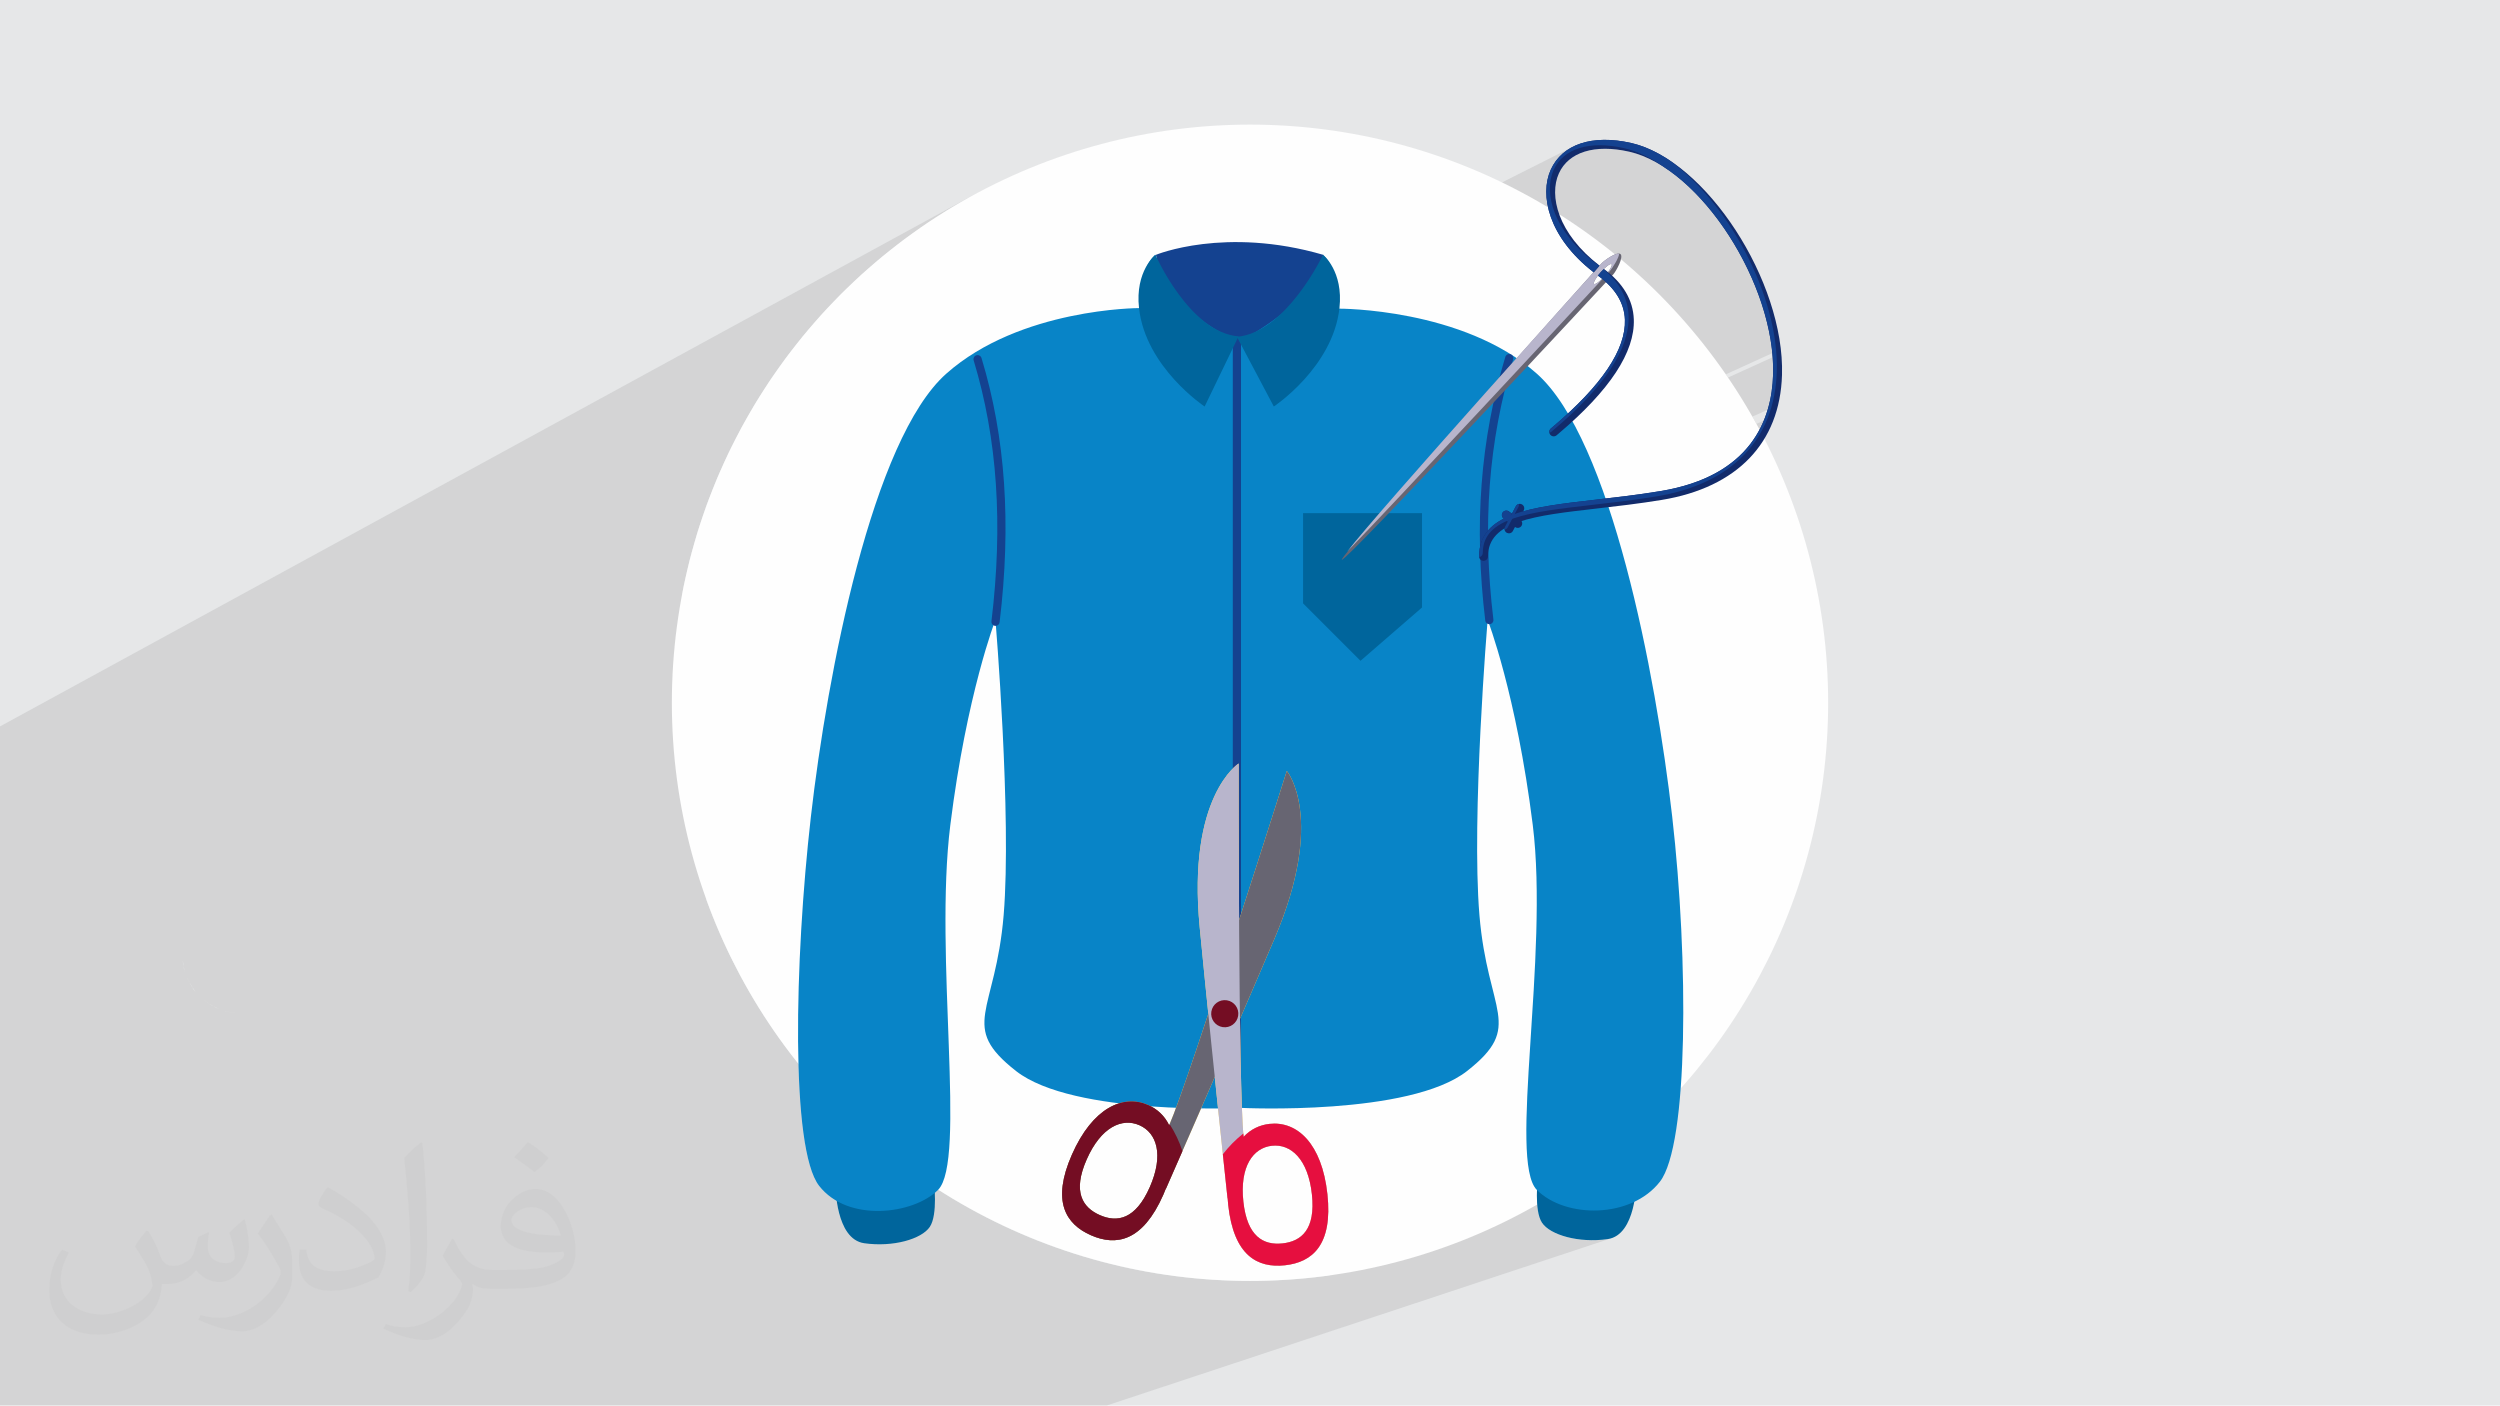
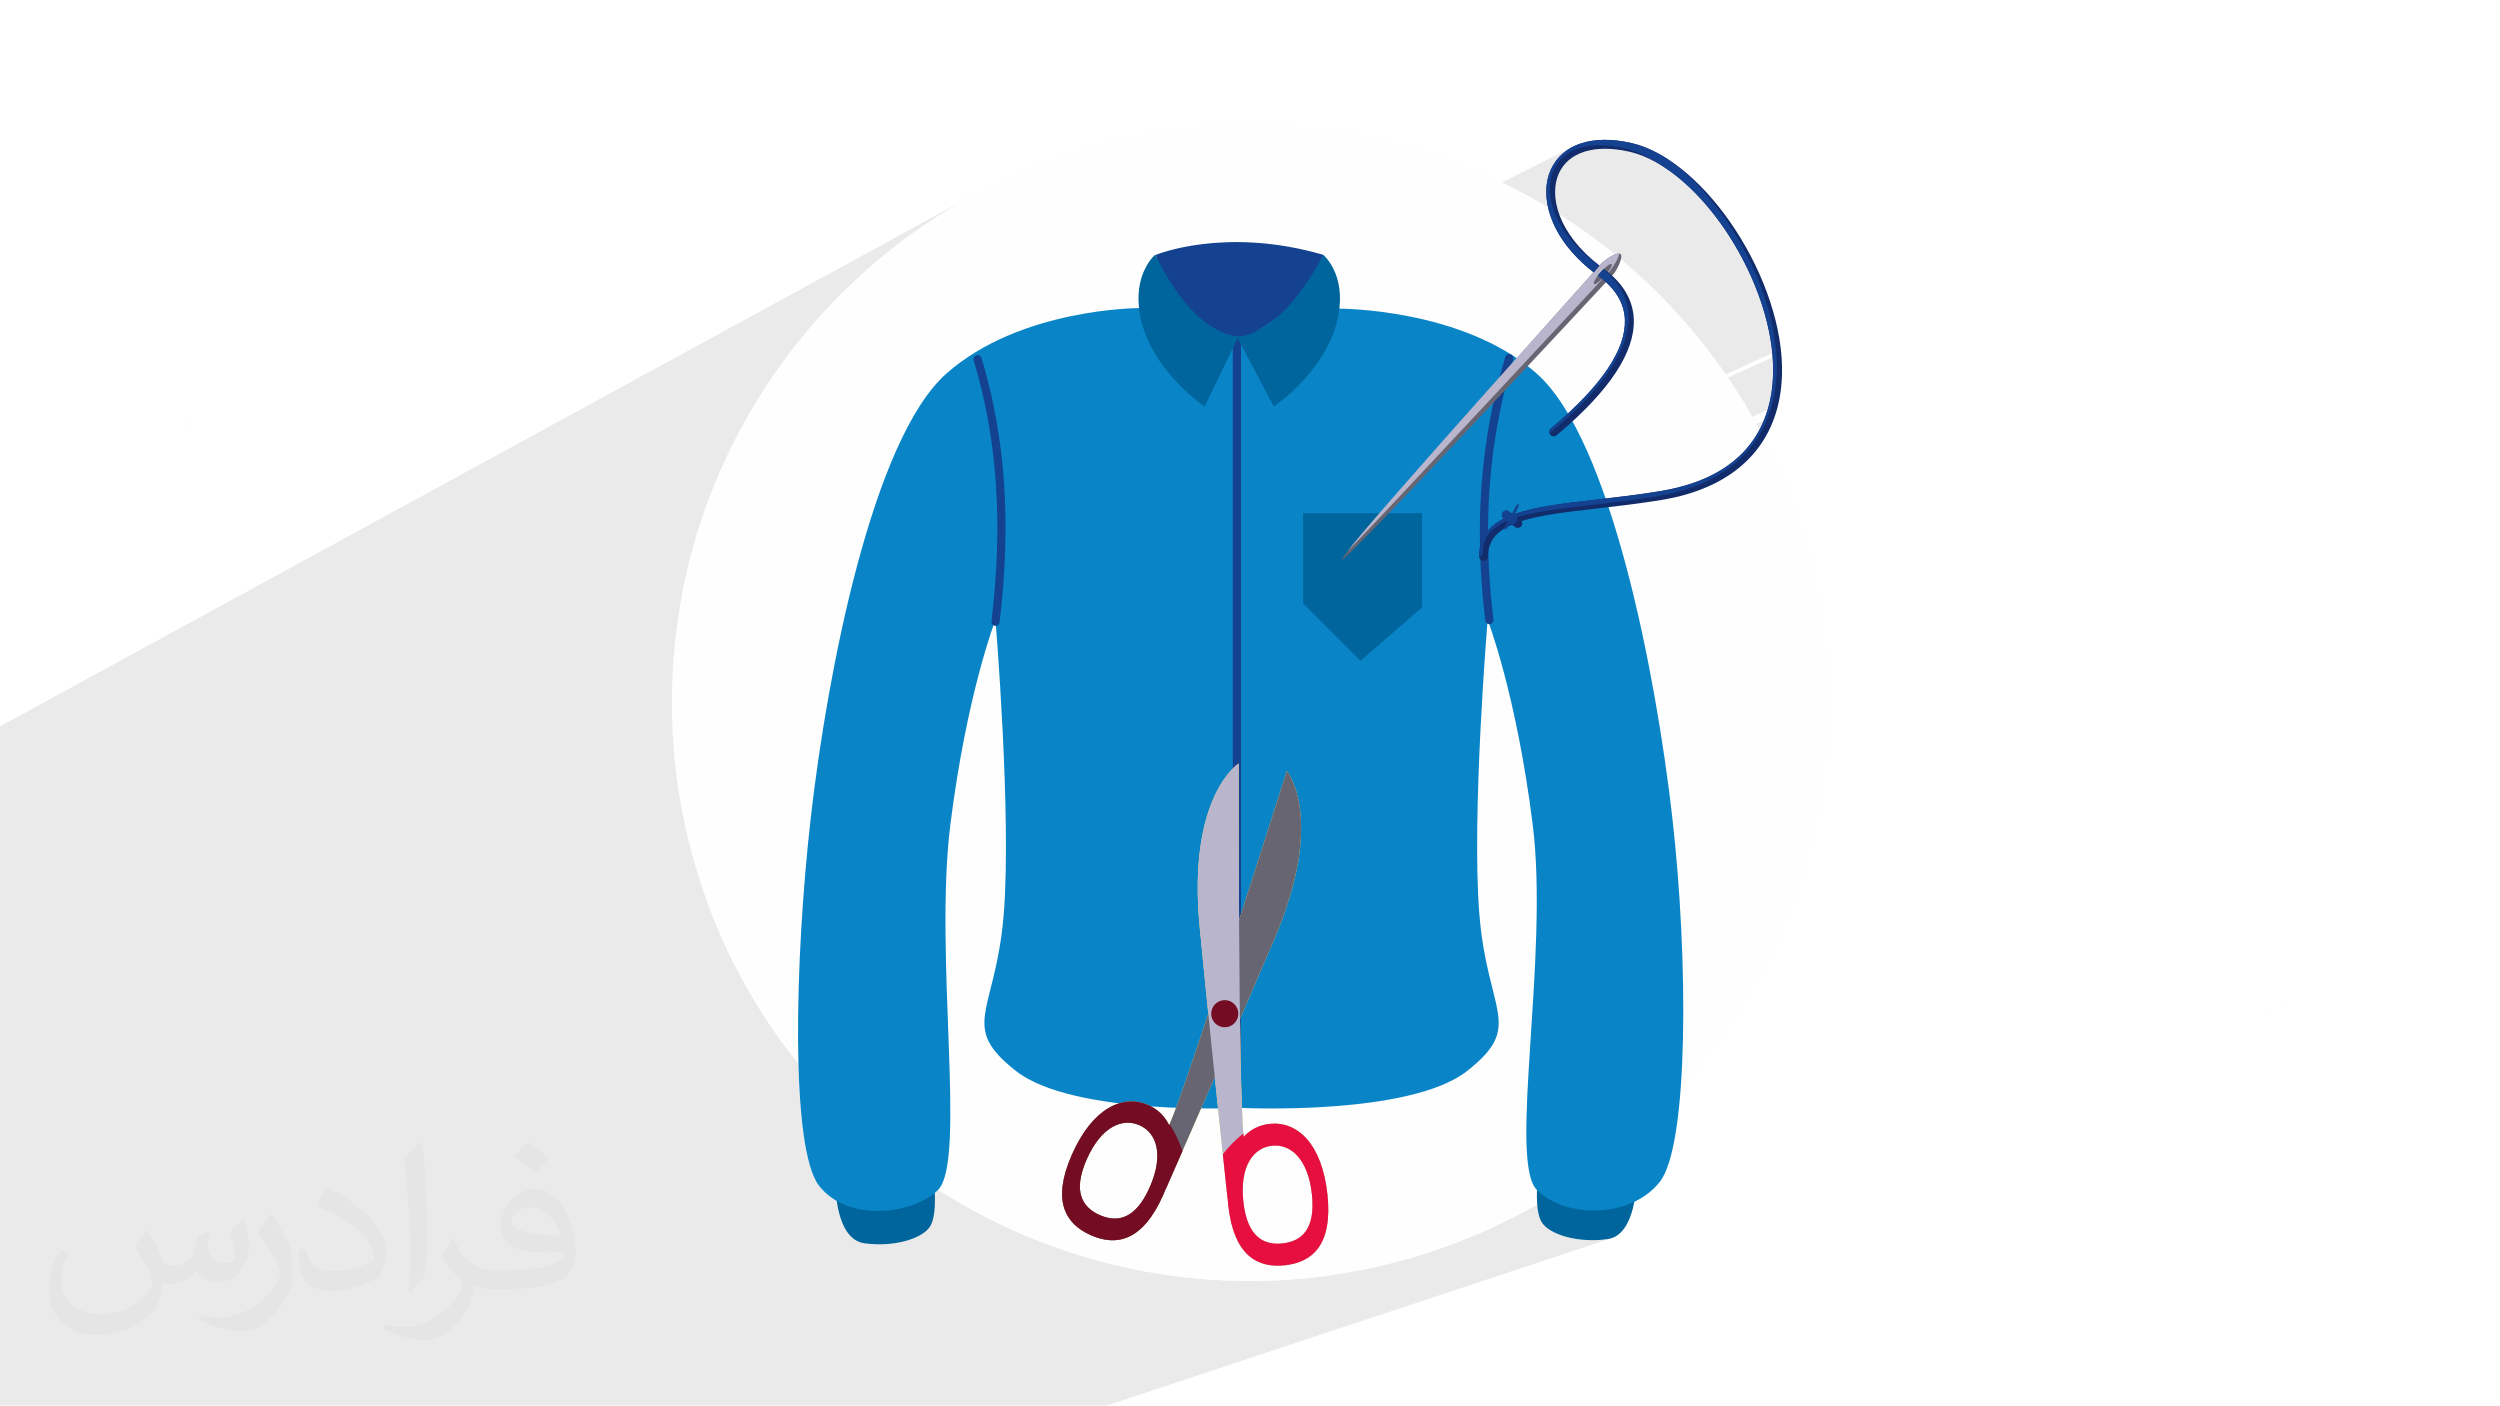
<svg xmlns="http://www.w3.org/2000/svg" xml:space="preserve" width="3.705in" height="2.083in" version="1.1" style="shape-rendering:geometricPrecision; text-rendering:geometricPrecision; image-rendering:optimizeQuality; fill-rule:evenodd; clip-rule:evenodd" viewBox="0 0 3705.33 2083.19">
  <defs>
    <style type="text/css">
   
    .fil3 {fill:#FEFEFE}
    .fil0 {fill:#E6E7E8}
    .fil4 {fill:#00659C;fill-rule:nonzero}
    .fil6 {fill:#0884C7;fill-rule:nonzero}
    .fil9 {fill:#122B6B;fill-rule:nonzero}
    .fil5 {fill:#144290;fill-rule:nonzero}
    .fil7 {fill:#676572;fill-rule:nonzero}
    .fil11 {fill:#740D23;fill-rule:nonzero}
    .fil8 {fill:#B8B5CC;fill-rule:nonzero}
    .fil12 {fill:#E60F3F;fill-rule:nonzero}
    .fil10 {fill:#FFD766;fill-rule:nonzero}
    .fil2 {fill:#373435;fill-opacity:0.031}
    .fil1 {fill:#373435;fill-opacity:0.102}
   
  </style>
  </defs>
  <g id="Layer_x0020_1">
-     <polygon class="fil0" points="-0,0 3705.33,0 3705.33,2083.19 -0,2083.19 " />
    <polygon class="fil1" points="2336.34,229.81 2300.29,247.88 2301.95,244.67 2306.11,238.39 2310.86,232.67 2316.2,227.51 2322.09,222.91 2328.52,218.9 1010.99,881.22 1013.19,868.9 1022.76,827.44 1034.3,786.78 1047.78,746.97 1063.12,708.06 1080.28,670.1 1099.2,633.15 1119.83,597.27 1142.12,562.5 1166.01,528.91 1191.45,496.54 1218.38,465.44 1246.76,435.69 1276.51,407.31 1307.61,380.38 1339.98,354.94 1373.57,331.05 1408.34,308.76 1444.22,288.13 -0,1076.64 -0,2061.55 -0,2083.19 372.09,2083.19 448.39,2083.19 544.8,2083.19 637.24,2083.19 686.7,2083.19 1403.91,2083.19 1449.28,2083.19 1482.57,2083.19 1638.74,2083.19 1640.25,2083.19 2387.2,1835.59 2382.7,1836.54 2374.72,1837.47 2366.8,1837.99 2358.96,1838.12 2351.26,1837.88 2343.73,1837.28 2336.43,1836.34 2329.39,1835.08 2322.66,1833.52 2316.3,1831.67 2310.33,1829.56 2304.8,1827.19 2299.77,1824.59 2295.27,1821.78 2291.35,1818.77 2288.06,1815.58 2285.43,1812.24 2283.94,1809.68 2282.65,1806.82 2281.54,1803.69 2280.6,1800.33 2279.83,1796.78 2279.2,1793.08 2278.7,1789.28 2278.33,1785.39 1969.56,1890.55 1966.91,1890.93 1952.86,1892.68 1938.74,1894.21 1924.55,1895.5 1910.3,1896.57 1895.98,1897.41 1881.6,1898 1867.16,1898.36 1852.67,1898.48 1836.74,1898.33 1820.89,1897.9 1805.12,1897.19 1789.42,1896.18 1773.79,1894.9 1758.25,1893.34 1742.79,1891.5 1727.41,1889.39 1712.13,1887.01 1696.93,1884.37 1681.82,1881.45 1666.81,1878.28 1651.91,1874.83 1637.09,1871.14 1622.39,1867.19 1607.78,1862.98 1593.29,1858.53 1578.91,1853.83 1564.64,1848.88 1550.48,1843.69 1536.45,1838.25 1522.53,1832.58 1508.74,1826.67 1495.07,1820.53 1481.53,1814.16 1468.12,1807.56 1454.85,1800.74 1441.71,1793.69 1428.7,1786.42 1415.85,1778.94 1403.13,1771.24 1390.56,1763.32 1250.26,1816.38 1249.17,1814.09 1247.22,1809.24 1245.51,1804.29 1244.04,1799.28 1242.78,1794.28 1241.72,1789.36 1240.85,1784.57 1240.14,1779.98 1236.47,1777.78 1232.9,1775.41 1229.43,1772.86 1226.09,1770.15 1222.87,1767.26 1219.78,1764.2 1216.82,1760.96 1214.01,1757.53 1212.26,1755.12 1210.57,1752.45 1208.94,1749.54 1207.36,1746.37 1205.83,1742.96 1204.36,1739.32 1202.94,1735.44 1201.58,1731.34 1200.27,1727.01 1199.01,1722.46 1197.8,1717.7 1196.64,1712.73 1195.53,1707.56 1194.48,1702.19 1193.47,1696.62 1192.51,1690.86 1191.6,1684.92 1190.73,1678.79 1189.92,1672.49 1189.15,1666.02 1188.43,1659.38 1187.76,1652.58 1187.13,1645.62 1186.54,1638.51 1186,1631.25 1185.5,1623.85 1185.05,1616.31 1184.64,1608.63 1184.28,1600.83 1183.95,1592.9 1183.67,1584.85 1183.43,1576.69 1172.56,1562.83 1161.97,1548.74 1151.67,1534.43 1141.66,1519.91 1131.94,1505.16 1122.52,1490.21 1113.39,1475.05 1104.58,1459.69 1096.07,1444.13 1087.89,1428.39 1080.01,1412.45 1072.46,1396.33 1065.24,1380.02 1058.35,1363.54 1051.8,1346.89 1046.62,1332.9 2607.97,636.63 2608.05,636.48 2608.06,636.46 2608.46,635.7 2608.85,634.94 2609.24,634.18 2609.62,633.42 2610,632.66 2610.37,631.89 2610.74,631.13 2611.1,630.36 2611.24,630.06 2611.35,629.83 2612.67,626.91 2612.71,626.83 2612.83,626.56 2613.92,624.02 2614.1,623.58 2614.2,623.34 2603.36,628.18 2603.04,627.59 2598.01,618.63 2597.34,617.46 2619.87,607.35 2619.92,607.2 2619.98,607 2620.8,604.16 2620.87,603.91 2620.98,603.49 2621.67,600.91 2621.75,600.61 2621.81,600.36 2622.46,597.72 2622.57,597.32 2622.63,597.04 2622.65,596.95 2622.83,596.18 2623,595.41 2623.18,594.63 2623.35,593.86 2623.52,593.09 2623.68,592.31 2623.84,591.54 2624,590.77 2624,590.74 2624.03,590.6 2624.52,588.03 2624.63,587.45 2624.64,587.41 2625.2,584.18 2625.2,584.17 2625.7,580.99 2625.71,580.91 2625.79,580.35 2626.15,577.8 2626.17,577.65 2626.18,577.56 2626.28,576.79 2626.37,576.03 2626.46,575.27 2626.56,574.5 2626.64,573.74 2626.73,572.98 2626.81,572.22 2626.89,571.46 2626.91,571.18 2627.01,570.2 2627.2,568.07 2627.21,567.97 2627.24,567.69 2627.43,565.19 2627.46,564.78 2627.47,564.66 2627.66,561.61 2627.67,561.47 2627.8,559 2627.82,558.45 2627.85,557.77 2627.93,555.33 2627.95,554.59 2627.97,553.86 2627.99,553.12 2628,552.39 2628.01,551.65 2628.02,550.91 2628.02,550.17 2628.03,549.43 2628.02,547.77 2627.98,543.56 2627.93,541.53 2627.8,537.61 2627.69,535.28 2627.44,531.32 2627.32,529.44 2561.17,559.6 2559.94,557.77 2557.92,554.86 2626.81,523.41 2626.74,522.64 2626.66,521.88 2626.58,521.11 2626.5,520.35 2626.42,519.58 2626.33,518.81 2626.24,518.05 2626.15,517.28 2625.96,515.72 2625.36,511.15 2625.09,509.28 2625.01,508.73 2624.93,508.18 2624.85,507.63 2624.76,507.08 2624.68,506.53 2624.59,505.98 2624.51,505.43 2624.42,504.88 2624.1,502.93 2623.35,498.64 2623.01,496.7 2622.87,495.98 2622.74,495.27 2622.6,494.56 2622.46,493.84 2622.32,493.13 2622.18,492.42 2622.03,491.7 2621.89,490.99 2621.81,490.58 2621.81,490.58 2621.68,490 2621.54,489.32 2621.4,488.65 2621.25,487.97 2621.11,487.3 2620.96,486.62 2620.81,485.94 2620.66,485.27 2620.51,484.59 2619.91,482.02 2619.07,478.48 2618.38,475.71 2617.49,472.24 2616.76,469.51 2615.89,466.38 2614.97,463.12 2614.29,460.83 2614.03,459.96 2613.76,459.07 2613.5,458.2 2613.23,457.31 2612.96,456.44 2612.69,455.56 2612.41,454.68 2612.13,453.8 2611.46,451.69 2610.09,447.56 2609.53,445.89 2608.08,441.72 2607.44,439.91 2605.94,435.78 2605.4,434.35 2604.15,431.05 2602.87,427.75 2601.56,424.46 2600.22,421.18 2598.85,417.91 2597.46,414.65 2596.04,411.39 2594.59,408.14 2594.56,408.08 2591.7,401.87 2588.74,395.7 2585.69,389.58 2582.55,383.5 2579.32,377.48 2576,371.51 2572.6,365.6 2569.11,359.75 2565.55,353.98 2561.91,348.27 2558.2,342.63 2554.41,337.08 2550.56,331.61 2546.63,326.22 2542.65,320.93 2538.6,315.73 2534.5,310.63 2530.33,305.63 2526.11,300.73 2521.85,295.95 2517.53,291.28 2513.16,286.72 2508.75,282.29 2504.3,277.98 2499.81,273.8 2495.28,269.76 2490.72,265.85 2486.13,262.08 2481.5,258.45 2476.85,254.98 2472.18,251.65 2467.48,248.48 2466.17,247.56 2462.99,245.54 2459.8,243.59 2456.6,241.72 2453.4,239.93 2450.19,238.22 2446.98,236.58 2443.76,235.02 2440.54,233.55 2437.32,232.16 2434.09,230.85 2430.87,229.63 2427.65,228.49 2424.42,227.44 2421.2,226.48 2417.98,225.62 2414.76,224.84 2405.35,222.94 2396.24,221.59 2387.44,220.79 2378.98,220.52 2370.88,220.77 2363.15,221.56 2355.81,222.85 2348.89,224.67 2342.39,226.99 " />
    <path class="fil0" d="M302.03 603.06l-6 6c2,-2 4,-4 6,-6zm-6 6l-6 6c2,-2 4,-4 6,-6zm-6 6l-5 7c2,-2 3,-5 5,-7zm-5 7l-4 7c1,-3 3,-5 4,-7zm-4 7l-4 8c1,-3 2,-5 4,-8zm-4 8l-3 8c1,-3 2,-5 3,-8zm-3 8l-2 8c1,-3 1,-6 2,-8zm-2 8l-1 9c0,-3 1,-6 1,-9zm-1 9l0 9c0,-3 0,-6 0,-9zm0 752.07l0 9c0,-3 0,-6 0,-9zm0 9l1 9c-1,-3 -1,-6 -1,-9zm1 9l2 8c-1,-3 -2,-6 -2,-8zm2 8l3 8c-1,-3 -2,-5 -3,-8zm3 8l4 8c-1,-3 -3,-5 -4,-8zm4 8l4 7c-2,-2 -3,-5 -4,-7zm4 7l5 7c-2,-2 -4,-4 -5,-7zm5 7l6 6c-2,-2 -4,-4 -6,-6zm6 6l6 6c-2,-2 -4,-4 -6,-6zm6 6l7 5c-2,-2 -5,-3 -7,-5zm7 5l7 4c-3,-1 -5,-3 -7,-4zm7 4l8 4c-3,-1 -5,-2 -8,-4zm8 4l8 3c-3,-1 -5,-2 -8,-3zm8 3l8 2c-3,-1 -6,-1 -8,-2zm8 2l9 1c-3,0 -6,-1 -9,-1zm9 1l9 0c-3,0 -6,0 -9,0zm2994.27 0l9 0c-3,0 -6,0 -9,0zm9 0l9 -1c-3,1 -6,1 -9,1zm9 -1l8 -2c-3,1 -6,2 -8,2zm8 -2l8 -3c-3,1 -5,2 -8,3zm8 -3l8 -4 -3 2c-1,1 -3,1 -4,2l0 0 -1 0z" />
    <path class="fil2" d="M220.02 1825.17c7,11 12,21 16,32 3,7 5,19 21,19 5,0 11,-1 17,-5 7,-3 12,-9 14,-17l6 -21 15 -7 1 1c-2,8 -2,15 -2,21 0,18 15,24 27,24 7,0 13,-3 13,-10 0,-8 -4,-22 -8,-35 7,-7 14,-14 22,-20l1 1c4,15 6,30 6,40 0,10 -4,20 -8,27 -7,14 -20,25 -36,25 -12,0 -25,-6 -34,-17l-1 0c-9,11 -22,20 -43,20l-7 0c-1,14 -4,24 -9,33 -13,25 -50,42 -85.01,42 -49,0 -73.01,-28 -73.01,-66 0,-23 7,-45 19,-60l10 4c-7,14 -12,27 -12,40 0,35 29,52 61,52 30,0 68.01,-20 75.01,-42 -2,-25 -12,-36 -26,-59 4,-7 10,-15 17,-23l1 0 0 0 2 1 0 0 0 0 0 0 0 0 0 0 0 0 0 0 0 0 0.02 -0.01zm563.05 -132.01c10,6 20,14 30,23 -6,8 -12,15 -21,21 -10,-8 -20,-15 -30,-22 7,-8 14,-15 20,-22l1 0 0 0 0 0 0 0 0 0 0 -0zm5 96.01c-17,0 -30,11 -30,19 0,17 33,23 73.01,23 -5,-20 -22,-42 -43,-42l0 0 0 0zm-37 93.01c22,0 41,-1 55,-4 16,-4 30,-12 30,-18 0,-2 0,-3 -1,-5 -9,1 -19,1 -29,1 -29,0 -52,-7 -60,-23 -2,-4 -4,-10 -4,-15 0,-16 7,-32 19,-42 10,-9 21,-14 33,-14 20,0 37,17 48,42 6,14 11,30 11,51 0,14 -4,25 -12,34 -16,15 -45,21 -90.01,21l-20 0 0 0 -5 0c-11,0 -19,-2 -25,-7l-1 0c0,2 1,5 1,7 0,10 -3,23 -10,33 -20,30 -42,43 -60,43 -19,0 -42,-7 -63,-17l4 -7c7,3 16,5 29,5 34,0 78.01,-33 84.01,-64 -1,-3 -3,-6 -7,-10 -10,-12 -16,-22 -22,-32 5,-10 10,-18 14,-25l2 0c14,29 28,46 57,46l4 0 0 0 21 0 0 0 -3 0 0 0 0 0 0 0 0 0 -0 -0zm-146.01 31c2,-14 3,-29 3,-43l0 -21c0,-39 -5,-96.01 -9,-133.01 7,-8 17,-17 25,-23l2 1c5,47 7,101.01 7,151.01 0,13 -1,26 -2,35 -1,12 -8,21 -22,35l-3 -1 0 0 -1 -1 0 0 0 0 0 0 0 0 -0 0zm-151.02 -62.01c1,18 10,33 41,33 20,0 36,-5 55,-14 3,-2 5,-3 5,-5 0,-12 -9,-27 -24,-41 -14,-13 -34,-25 -51,-32 -6,-3 -8,-5 -8,-8 0,-5 7,-17 13,-24l2 0c20,11 43,27 60,44 15,16 25,33 25,51 0,13 -4,26 -11,38 -22,11 -46,20 -70.01,20 -29,0 -48,-13 -48,-45 0,-3 0,-9 1,-16l10 0 0 0 0 -1 0 0 0 0 0 0 0 0 0 0 0 0 0 0zm-52 -52l18 29c7,11 13,22 13,41l0 24c0,19 -12,39 -32,60 -15,14 -29,20 -42,20 -19,0 -40,-6 -65,-17l3 -7c8,2 17,4 28,4 35,0 72.01,-26 88.01,-58 2,-4 3,-7 3,-9 0,-4 -2,-8 -4,-11 -9,-17 -19,-33 -30,-47 6,-9 12,-18 18,-27l2 0 0 0 0 -2 0 0 0 0 0 0 0 0 0 0 0 0 0 -0z" />
    <g id="_3152165146720">
      <circle class="fil3" cx="1852.67" cy="1041.59" r="856.89" />
      <g>
        <path class="fil4" d="M1238.32 1757.53c0,0 0,79.02 42.56,85.1 42.55,6.09 85.11,-6.09 97.26,-24.31 12.16,-18.23 6.08,-66.87 6.08,-66.87l-145.9 6.08z" />
        <path class="fil4" d="M2425.25 1751.45c0,0 0,79.04 -42.55,85.09 -42.56,6.09 -85.11,-6.06 -97.26,-24.31 -12.16,-18.23 -6.08,-66.87 -6.08,-66.87l145.89 6.09z" />
        <path class="fil5" d="M1713.19 377.71c0,0 102.25,-42.55 248.15,0 0,0 -42.17,170.1 -127.27,170.1 -85.11,0 -120.87,-170.1 -120.87,-170.1z" />
        <path class="fil6" d="M2478.44 1210.42c-24.31,-212.76 -91.19,-559.26 -200.6,-656.53 -109.43,-97.26 -293.13,-96.41 -293.13,-96.41 -1.61,-64.46 -23.37,-78.96 -23.37,-78.96 -5.47,60.19 -101.63,115.61 -122.1,126.28 -28.56,-3.81 -120.97,-63.57 -126.75,-127.19 0,0 -24.28,17.03 -24.31,79.02 0,0 -176.3,0 -285.72,97.26 -109.42,97.27 -176.29,443.77 -200.61,656.53 -24.31,212.77 -30.39,492.41 12.16,547.11 42.55,54.71 139.81,42.57 176.29,6.09 42.55,-42.56 -6.08,-346.51 18.24,-541.04 24.31,-194.52 66.87,-303.95 66.87,-303.95 0,0 24.31,291.79 12.16,437.69 -12.16,145.89 -66.87,164.12 18.24,231 85.11,66.87 334.35,54.73 334.35,54.73 0,0 249.23,12.14 334.34,-54.73 85.11,-66.87 30.39,-85.1 18.24,-231 -12.16,-145.9 12.16,-437.69 12.16,-437.69 0,0 42.55,109.43 66.87,303.95 24.31,194.53 -36.47,498.48 6.08,541.04 42.55,42.54 139.81,42.54 182.37,-12.17 42.56,-54.71 42.56,-328.26 18.24,-541.03z" />
        <path class="fil5" d="M2207.38 925.14c-3.03,0 -5.65,-2.27 -6.02,-5.35 -16.98,-140.85 -7.26,-268.67 29.71,-390.76 0.98,-3.21 4.37,-5.03 7.57,-4.06 3.21,0.98 5.03,4.36 4.06,7.57 -36.47,120.45 -46.05,246.64 -29.28,385.78 0.4,3.33 -1.98,6.35 -5.31,6.76l-0.74 0.05z" />
        <path class="fil5" d="M1475.52 927.63l-0.74 -0.04c-3.33,-0.41 -5.71,-3.44 -5.31,-6.77 17.38,-144.19 8.76,-270.67 -26.37,-386.66 -0.97,-3.21 0.84,-6.61 4.06,-7.58 3.2,-0.96 6.6,0.85 7.58,4.06 35.62,117.64 44.39,245.74 26.81,391.64 -0.37,3.09 -3,5.35 -6.03,5.35z" />
        <polygon class="fil5" points="1827.18,1642.04 1839.34,1642.04 1839.34,499.18 1827.18,499.18 " />
        <polygon class="fil4" points="1931.33,760.57 2107.61,760.57 2107.61,900.39 2016.44,979.42 1931.33,894.31 " />
        <path class="fil4" d="M1712.49 377.6c0,0 50.22,114.89 123.16,120.96l-50.22 103.95c0,0 -87.49,-57.93 -97.26,-145.89 -6.08,-54.72 24.31,-79.02 24.31,-79.02z" />
        <path class="fil4" d="M1960.92 377.6c0,0 -54.72,115.49 -127.66,121.57l54.71 103.34c0,0 87.49,-57.93 97.27,-145.89 6.08,-54.72 -24.31,-79.02 -24.31,-79.02z" />
        <g>
-           <path class="fil7" d="M2362.6 420.75c-1.7,-1.52 2.74,-9.29 9.92,-17.37 7.19,-8.08 14.4,-13.41 16.11,-11.88 1.71,1.52 -2.73,9.29 -9.93,17.37 -7.19,8.09 -14.41,13.41 -16.1,11.88zm39.22 -44.1c-4.91,-4.39 -24.21,9.25 -28.59,14.19 -4.39,4.92 -389.43,434.4 -384.48,438.81 4.93,4.37 397.95,-418 402.33,-422.94 4.37,-4.92 15.68,-25.68 10.74,-30.06z" />
+           <path class="fil7" d="M2362.6 420.75zm39.22 -44.1c-4.91,-4.39 -24.21,9.25 -28.59,14.19 -4.39,4.92 -389.43,434.4 -384.48,438.81 4.93,4.37 397.95,-418 402.33,-422.94 4.37,-4.92 15.68,-25.68 10.74,-30.06z" />
          <path class="fil8" d="M2362.6 420.75c-1.7,-1.52 2.74,-9.29 9.92,-17.37 7.19,-8.08 14.4,-13.41 16.11,-11.88 1.71,1.52 -2.73,9.29 -9.93,17.37 -7.19,8.09 -14.41,13.41 -16.1,11.88zm37.14 -44.91c-6.85,-0.7 -22.59,10.58 -26.51,14.99 -3.91,4.38 -329.74,365.7 -376.46,426.64 53.86,-54.6 385.12,-411.09 389.02,-415.48 3.93,-4.4 14.24,-20.52 13.96,-26.15z" />
          <path class="fil9" d="M2368.32 408.49l0.32 0.24c25.39,18.4 38.74,40.28 39.67,65.02 1.65,44.1 -34.21,97.48 -106.58,158.65l-3.2 2.71c-2.76,2.36 -3.09,6.53 -0.74,9.31 2.36,2.77 6.53,3.11 9.32,0.73l3.13 -2.66c75.64,-63.92 113.08,-120.85 111.28,-169.23 -1.07,-28.76 -16.04,-53.87 -44.4,-74.67 -1.5,1.44 -3.05,3.04 -4.6,4.78 -1.55,1.74 -2.94,3.46 -4.2,5.11z" />
          <path class="fil9" d="M2417.68 211.95c-57.52,-13.09 -102.12,1.69 -119.26,39.54 -16.91,37.35 -3.65,100.08 63.66,152.16 3.83,-4.43 6.77,-7.8 8.67,-9.98 -62.18,-47.76 -75.16,-103.88 -60.28,-136.71 14.35,-31.7 53.33,-43.7 104.28,-32.12 105.6,24.02 217.19,197 213.18,330.48 -1.97,66.45 -32.52,150.39 -167.07,172.57 -33.29,5.5 -64.73,9.12 -95.14,12.61 -96.93,11.13 -173.43,19.92 -173.53,84.15 0,3.65 2.94,6.62 6.59,6.63l1.26 -0.13c3.06,-0.58 5.36,-3.26 5.37,-6.49 0.07,-52.46 67.93,-60.25 161.81,-71.03 29.15,-3.36 62.18,-7.15 95.79,-12.7 111.58,-18.43 175.12,-84.29 178.15,-185.22 4.14,-138.69 -112.81,-318.59 -223.48,-343.76z" />
          <path class="fil9" d="M2250.75 782.3c-1.74,0.34 -3.62,-0.03 -5.15,-1.17l-16.93 -12.48c-2.94,-2.16 -3.57,-6.31 -1.42,-9.24 2.16,-2.94 6.3,-3.57 9.25,-1.41l16.93 12.49c2.94,2.17 3.57,6.3 1.41,9.24 -1.04,1.4 -2.51,2.28 -4.09,2.57z" />
          <path class="fil5" d="M2234.9 757.26c-2.71,-1.04 -5.85,-0.3 -7.66,2.15 -2.15,2.94 -1.52,7.09 1.42,9.24l10.72 7.92c1.19,0.45 2.42,0.7 3.64,0.47 1.59,-0.3 3.06,-1.18 4.08,-2.57 2.18,-2.93 1.55,-7.07 -1.4,-9.24l-10.8 -7.96z" />
-           <path class="fil9" d="M2237.69 790.38c-1.41,0.27 -2.92,0.08 -4.3,-0.64 -3.23,-1.7 -4.46,-5.7 -2.76,-8.92l16.07 -30.53c1.69,-3.22 5.68,-4.47 8.92,-2.76 3.23,1.7 4.46,5.69 2.76,8.93l-16.07 30.51c-0.97,1.85 -2.7,3.06 -4.62,3.42z" />
          <path class="fil5" d="M2246.7 750.29l-16.07 30.53c-0.72,1.37 -0.82,2.85 -0.56,4.26 1.88,-0.39 3.56,-1.56 4.52,-3.38l16.06 -30.51c0.72,-1.35 0.81,-2.8 0.57,-4.2 -1.86,0.39 -3.56,1.49 -4.52,3.3z" />
          <path class="fil5" d="M2368.64 408.73c25.39,18.4 38.74,40.28 39.67,65.02 1.65,44.1 -34.21,97.48 -106.58,158.65l-3.2 2.71c-1.84,1.56 -2.48,3.91 -2.11,6.13 1.05,-0.21 2.08,-0.6 2.96,-1.35l3.14 -2.66c75.64,-63.93 113.07,-120.87 111.27,-169.24 -0.98,-26.18 -13.55,-49.31 -37.15,-68.94 -1.34,1.33 -2.72,2.75 -4.12,4.31 -1.55,1.74 -2.94,3.46 -4.2,5.11l0.32 0.24z" />
          <path class="fil5" d="M2473.66 237.09c-18.43,-12.13 -37.29,-20.89 -55.98,-25.14 -57.52,-13.09 -102.12,1.69 -119.26,39.54 -16.91,37.35 -3.65,100.08 63.66,152.16 3.6,-4.15 6.38,-7.36 8.3,-9.55l-1.7 -1.33c-67.17,-48.66 -81.26,-107.24 -65.94,-141.07 14.36,-31.7 53.34,-43.7 104.3,-32.12 20.22,4.6 40.65,14.69 60.45,28.9 86.84,57.02 163.79,195.6 160.45,306.85 -1.97,66.45 -32.52,150.39 -167.07,172.57 -33.29,5.5 -64.73,9.12 -95.14,12.61 -96.93,11.13 -173.43,19.92 -173.53,84.15l0.24 1.19c2.99,-0.63 5.25,-3.26 5.25,-6.44 0.07,-52.45 67.94,-60.25 161.81,-71.04 29.15,-3.34 62.18,-7.14 95.8,-12.7 111.57,-18.43 175.13,-84.28 178.15,-185.21 3.35,-111.98 -72.28,-250.8 -159.79,-313.37z" />
        </g>
        <g>
          <path class="fil10" d="M1688.79 1667.72c25.81,11.39 36.43,43.97 15.3,91.88 -21.13,47.91 -48.26,52.73 -74.06,41.34 -25.81,-11.39 -40.55,-34.67 -19.41,-82.57 21.13,-47.91 52.35,-62.03 78.17,-50.65zm-71.93 163.05c37.38,16.49 76.65,9.51 107.24,-59.85 1.36,-3.09 2.53,-6.08 3.72,-9.08l0.2 0.09c72,-164.09 123.7,-283.59 160.7,-370.16 76.85,-179.81 18.49,-249.17 18.49,-249.17 0,0 -145.1,459.2 -174.35,525.22 -6.62,-13.77 -17.29,-23.91 -30.9,-29.91 -37.37,-16.48 -82.58,3.95 -113.19,73.31 -30.57,69.36 -9.26,103.08 28.1,119.56z" />
          <path class="fil10" d="M1944.41 1770.06c5.65,52.06 -15.43,69.79 -43.48,72.83 -28.05,3.04 -52.44,-9.76 -58.09,-61.81 -5.65,-52.05 14.33,-79.89 42.37,-82.94 28.05,-3.04 53.54,19.87 59.19,71.92zm22.98 -0.21c-8.18,-75.37 -45.08,-108.52 -85.69,-104.11 -14.8,1.6 -28.04,8.04 -38.5,19.15 -7.91,-71.76 -7.31,-553.34 -7.31,-553.34 0,0 -76.6,48.45 -57.75,243.09 9.08,93.7 22.21,223.24 41.2,401.43l0.21 -0.04c0.23,3.23 0.43,6.43 0.79,9.78 8.19,75.37 43.5,93.91 84.11,89.5 40.61,-4.41 71.12,-30.09 62.94,-105.46z" />
          <path class="fil7" d="M1688.79 1667.72c25.81,11.39 36.43,43.97 15.3,91.88 -21.13,47.91 -48.26,52.73 -74.06,41.34 -25.81,-11.39 -40.55,-34.67 -19.41,-82.57 21.13,-47.91 52.35,-62.03 78.17,-50.65zm-71.93 163.05c37.38,16.49 76.65,9.51 107.24,-59.85 1.36,-3.09 2.53,-6.08 3.72,-9.08l0.2 0.09c72,-164.09 123.7,-283.59 160.7,-370.16 76.85,-179.81 18.49,-249.17 18.49,-249.17 0,0 -145.1,459.2 -174.35,525.22 -6.62,-13.77 -17.29,-23.91 -30.9,-29.91 -37.37,-16.48 -82.58,3.95 -113.19,73.31 -30.57,69.36 -9.26,103.08 28.1,119.56z" />
          <path class="fil8" d="M1944.41 1770.06c5.65,52.06 -15.43,69.79 -43.48,72.83 -28.05,3.04 -52.44,-9.76 -58.09,-61.81 -5.65,-52.05 14.33,-79.89 42.37,-82.94 28.05,-3.04 53.54,19.87 59.19,71.92zm22.98 -0.21c-8.18,-75.37 -45.08,-108.52 -85.69,-104.11 -14.8,1.6 -28.04,8.04 -38.5,19.15 -7.91,-71.76 -7.31,-553.34 -7.31,-553.34 0,0 -76.6,48.45 -57.75,243.09 9.08,93.7 22.21,223.24 41.2,401.43l0.21 -0.04c0.23,3.23 0.43,6.43 0.79,9.78 8.19,75.37 43.5,93.91 84.11,89.5 40.61,-4.41 71.12,-30.09 62.94,-105.46z" />
          <path class="fil11" d="M1610.62 1718.37c21.13,-47.91 52.35,-62.03 78.17,-50.65 25.81,11.39 36.43,43.97 15.3,91.88 -21.13,47.91 -48.26,52.73 -74.06,41.34 -25.81,-11.39 -40.55,-34.67 -19.41,-82.57zm6.24 112.4c37.38,16.49 76.65,9.51 107.24,-59.85 1.36,-3.09 2.53,-6.08 3.72,-9.08l0.2 0.09c8.45,-19.26 16.59,-37.83 24.5,-55.88 -4.64,-14.11 -11.04,-27.48 -18.96,-39.86l-0.69 1.62c-6.62,-13.77 -17.29,-23.91 -30.9,-29.91 -37.37,-16.48 -82.58,3.95 -113.19,73.31 -30.57,69.36 -9.26,103.08 28.1,119.56z" />
          <path class="fil12" d="M1885.22 1698.14c28.05,-3.04 53.54,19.87 59.19,71.92 5.65,52.06 -15.43,69.79 -43.48,72.83 -28.05,3.04 -52.44,-9.76 -58.09,-61.81 -5.65,-52.05 14.33,-79.89 42.37,-82.94zm-65.88 77.93l0.21 -0.04c0.23,3.23 0.43,6.43 0.79,9.78 8.19,75.37 43.5,93.91 84.11,89.5 40.61,-4.41 71.12,-30.09 62.94,-105.46 -8.18,-75.37 -45.08,-108.52 -85.69,-104.11 -14.8,1.6 -28.04,8.04 -38.5,19.15 -0.16,-1.43 -0.32,-3.09 -0.46,-4.86 -11.28,8.93 -21.5,19.24 -30.33,30.76 2.22,21 4.52,42.74 6.93,65.28z" />
          <path class="fil11" d="M1795.37 1499.36c-1.7,10.99 5.82,21.26 16.81,22.96 10.98,1.7 21.25,-5.81 22.95,-16.8 1.7,-10.98 -5.81,-21.25 -16.79,-22.95 -10.98,-1.7 -21.26,5.81 -22.96,16.8z" />
        </g>
      </g>
    </g>
  </g>
</svg>